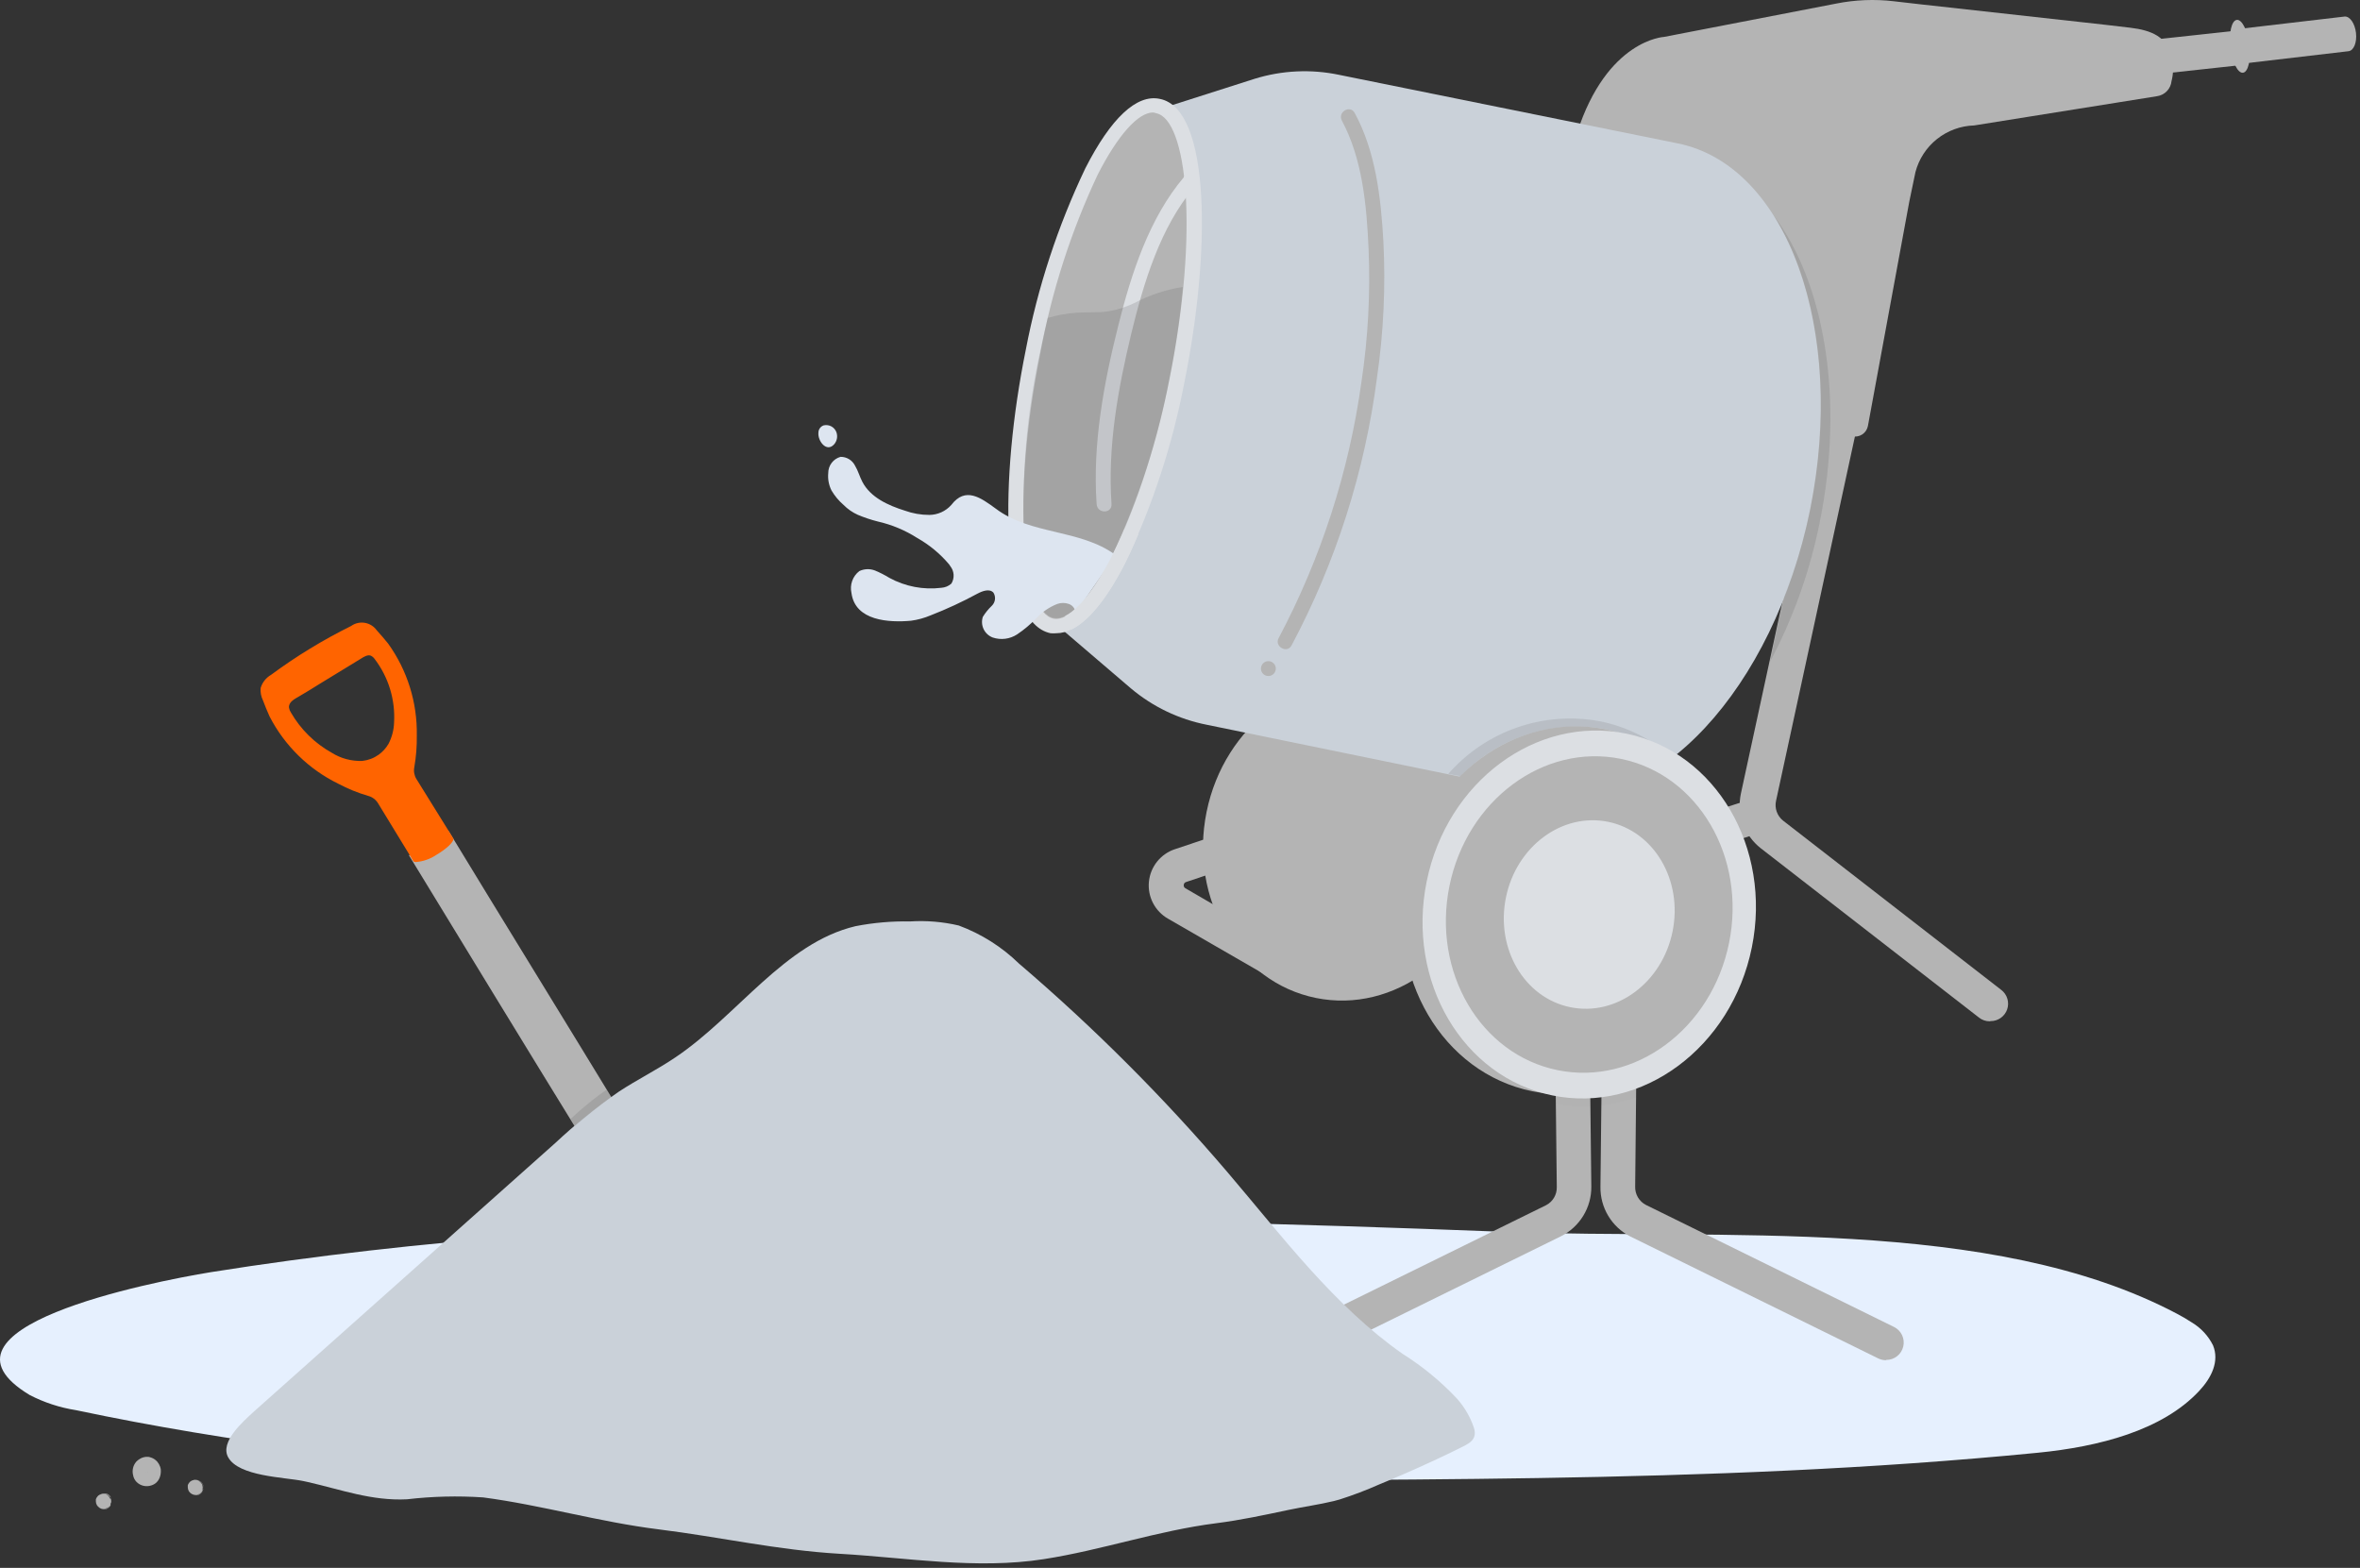
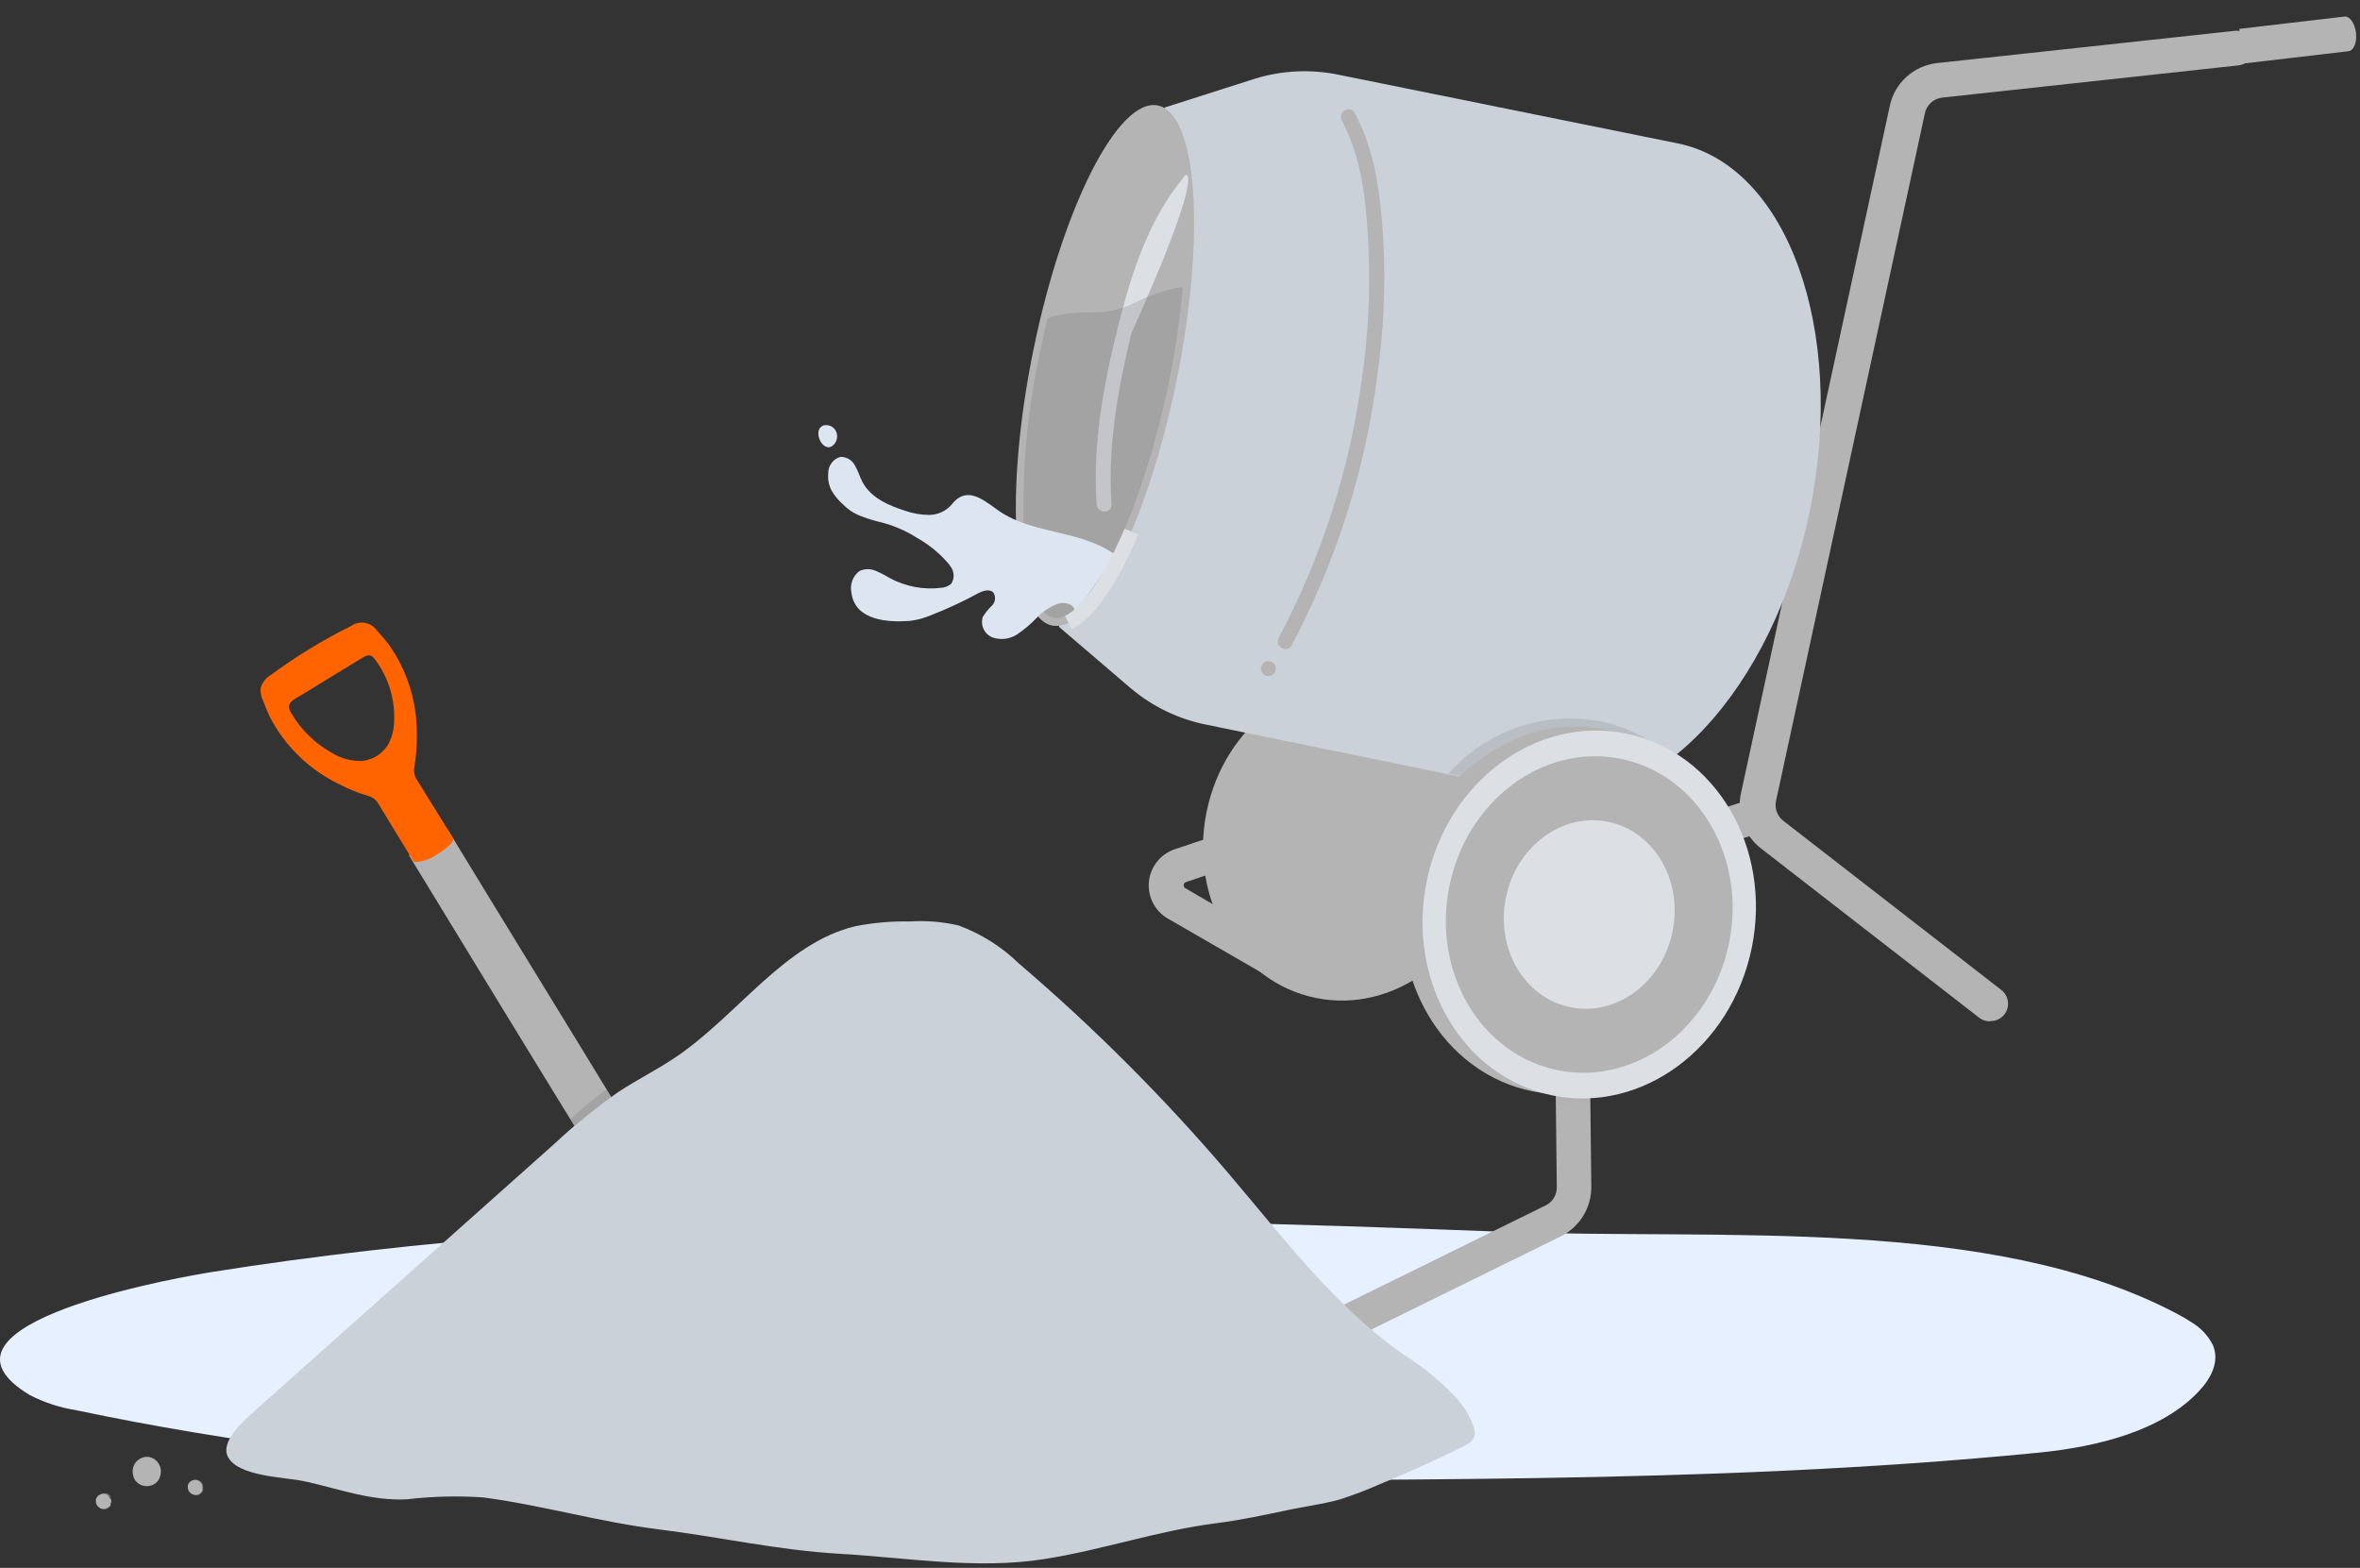
<svg xmlns="http://www.w3.org/2000/svg" width="429" height="285" viewBox="0 0 429 285" fill="none">
  <rect x="0" y="0" width="429" height="285" fill="#333333" stroke="none" />
-   <path d="M296.686 55.046C305.236 53.976 317.275 56.523 323.277 73.706C323.563 74.505 324.043 75.22 324.675 75.787C325.307 76.355 326.07 76.756 326.896 76.954L336.664 79.298C336.975 79.371 337.297 79.381 337.612 79.327C337.926 79.274 338.227 79.157 338.496 78.985C338.764 78.813 338.996 78.588 339.176 78.325C339.356 78.062 339.482 77.765 339.545 77.453L347.079 36.608L348.187 31.293C348.808 28.914 350.185 26.802 352.109 25.271C354.033 23.74 356.402 22.874 358.86 22.803L392.098 17.487C392.78 17.392 393.41 17.071 393.889 16.576C394.368 16.081 394.667 15.44 394.738 14.755C395.074 13.445 395.112 12.077 394.849 10.75C394.147 6.635 390.953 5.49 387.297 5.047C384.287 4.678 381.277 4.346 378.267 4.014L354.447 1.374C351.067 1.005 347.67 0.636 344.272 0.23C340.769 -0.183 337.223 -0.039 333.765 0.655L302.503 6.708C302.503 6.708 292.125 7.17 286.66 24.205C286.45 24.837 286.377 25.507 286.447 26.169C286.517 26.831 286.728 27.47 287.066 28.044C287.683 29.051 288.668 29.778 289.813 30.071C290.957 30.364 292.171 30.2 293.196 29.613C295.783 28.275 298.593 27.424 301.487 27.103L296.686 55.046Z" fill="#B4B4B4" />
  <path d="M398.439 240.399C397.565 239.825 396.662 239.295 395.734 238.811C361.917 220.928 312.896 225.439 273.507 223.924C195.954 220.946 114.649 219.105 38.341 231.25C27.303 233.055 -14.792 241.41 5.408 253.59C8.04 254.946 10.871 255.872 13.794 256.333C70.336 268.261 130.322 270.409 188.74 269.488C249.754 268.55 309.578 270.066 370.448 264.075C381.558 262.974 393.047 260.032 399.756 252.85C402.028 250.432 403.471 247.437 402.281 244.549C401.421 242.828 400.089 241.388 398.439 240.399Z" fill="#E6F0FE" />
-   <path d="M342.817 247.256C342.336 247.254 341.861 247.143 341.429 246.932L296.34 224.754C294.686 223.905 293.303 222.61 292.346 221.016C291.39 219.421 290.899 217.59 290.929 215.731L291.398 173.126C291.407 172.295 291.744 171.5 292.335 170.916C292.926 170.332 293.723 170.004 294.554 170.004C294.969 170.009 295.378 170.095 295.759 170.258C296.14 170.421 296.486 170.658 296.775 170.954C297.065 171.251 297.294 171.602 297.448 171.987C297.602 172.372 297.679 172.783 297.674 173.198L297.241 215.713C297.221 216.396 297.396 217.07 297.744 217.658C298.092 218.246 298.599 218.723 299.207 219.033L344.296 241.211C344.937 241.527 345.451 242.05 345.756 242.696C346.061 243.341 346.138 244.071 345.975 244.767C345.811 245.462 345.418 246.081 344.857 246.524C344.297 246.966 343.603 247.205 342.89 247.202L342.817 247.256Z" fill="#B4B4B4" />
  <path d="M237.327 247.256C236.615 247.255 235.924 247.013 235.367 246.569C234.81 246.125 234.419 245.506 234.258 244.812C234.097 244.118 234.176 243.389 234.481 242.745C234.786 242.102 235.3 241.58 235.939 241.265L281.027 219.087C281.636 218.777 282.143 218.3 282.491 217.712C282.839 217.124 283.013 216.45 282.993 215.767L282.506 173.162C282.502 172.745 282.579 172.332 282.734 171.946C282.89 171.56 283.12 171.208 283.412 170.912C283.703 170.615 284.051 170.379 284.434 170.217C284.817 170.054 285.229 169.97 285.645 169.968C286.472 169.972 287.265 170.302 287.852 170.886C288.439 171.47 288.773 172.261 288.783 173.089L289.27 215.695C289.289 217.563 288.784 219.399 287.811 220.995C286.839 222.59 285.438 223.88 283.769 224.717L238.68 246.895C238.261 247.114 237.799 247.238 237.327 247.256Z" fill="#B4B4B4" />
  <path d="M270.692 158.04C273.903 142.248 265.009 127.106 250.826 124.219C236.644 121.332 222.544 131.793 219.333 147.585C216.121 163.377 225.015 178.519 239.198 181.406C253.38 184.293 267.481 173.832 270.692 158.04Z" fill="#B4B4B4" />
  <path d="M234.514 178.323C232.823 178.318 231.163 177.87 229.698 177.023L212.312 166.99C211.146 166.323 210.199 165.332 209.584 164.137C208.97 162.942 208.715 161.595 208.851 160.258C208.986 158.921 209.506 157.652 210.348 156.605C211.19 155.558 212.317 154.778 213.593 154.358L270.603 135.266C271.003 135.099 271.433 135.017 271.866 135.024C272.3 135.031 272.727 135.127 273.122 135.306C273.516 135.485 273.87 135.744 274.16 136.066C274.45 136.388 274.671 136.766 274.809 137.177C274.947 137.588 274.998 138.024 274.961 138.456C274.923 138.887 274.797 139.307 274.59 139.688C274.384 140.069 274.101 140.404 273.759 140.67C273.417 140.937 273.025 141.131 272.605 141.239L215.613 160.331C215.492 160.363 215.384 160.432 215.306 160.53C215.228 160.627 215.184 160.748 215.18 160.873C215.163 160.992 215.183 161.113 215.238 161.219C215.293 161.326 215.38 161.413 215.486 161.468L232.873 171.574C233.263 171.805 233.697 171.951 234.148 172.004C234.598 172.057 235.055 172.015 235.488 171.88L318.578 145.191C318.976 145.047 319.4 144.984 319.824 145.007C320.247 145.03 320.662 145.139 321.043 145.326C321.423 145.513 321.762 145.775 322.04 146.096C322.317 146.417 322.527 146.791 322.657 147.195C322.786 147.599 322.834 148.025 322.795 148.447C322.757 148.87 322.633 149.28 322.433 149.654C322.232 150.028 321.958 150.358 321.627 150.623C321.297 150.889 320.916 151.085 320.507 151.2L237.4 177.817C236.47 178.138 235.496 178.308 234.514 178.323Z" fill="#B4B4B4" />
  <path d="M270.765 167.135C270.209 167.139 269.662 166.995 269.178 166.72L242.125 150.984C241.719 150.803 241.356 150.539 241.059 150.208C240.763 149.877 240.539 149.488 240.403 149.064C240.268 148.641 240.223 148.194 240.271 147.752C240.32 147.311 240.461 146.884 240.686 146.501C240.911 146.118 241.214 145.786 241.576 145.528C241.937 145.27 242.349 145.091 242.785 145.003C243.22 144.915 243.669 144.92 244.102 145.018C244.536 145.116 244.944 145.304 245.299 145.57L272.353 161.288C272.95 161.638 273.416 162.175 273.678 162.816C273.94 163.457 273.985 164.167 273.804 164.836C273.624 165.505 273.229 166.095 272.68 166.517C272.13 166.939 271.458 167.169 270.765 167.171V167.135Z" fill="#B4B4B4" />
  <path d="M361.683 185.649C360.982 185.654 360.301 185.418 359.753 184.982L320.074 154.196C318.596 153.04 317.473 151.491 316.835 149.726C316.197 147.961 316.07 146.051 316.467 144.217L343.521 19.27C343.946 17.24 344.998 15.394 346.529 13.995C348.06 12.596 349.992 11.714 352.052 11.475L406.194 5.61C406.606 5.565 407.023 5.601 407.421 5.718C407.819 5.834 408.191 6.027 408.514 6.287C408.837 6.547 409.106 6.868 409.305 7.231C409.504 7.595 409.63 7.994 409.675 8.407C409.72 8.819 409.684 9.236 409.567 9.634C409.451 10.033 409.258 10.404 408.998 10.727C408.739 11.051 408.418 11.32 408.055 11.519C407.691 11.719 407.292 11.845 406.88 11.889L352.953 17.754C352.213 17.855 351.521 18.183 350.975 18.694C350.429 19.205 350.055 19.873 349.905 20.605L322.852 145.552C322.703 146.212 322.743 146.9 322.966 147.538C323.189 148.176 323.587 148.738 324.114 149.161L363.793 179.947C364.318 180.349 364.703 180.905 364.895 181.538C365.087 182.171 365.076 182.848 364.863 183.474C364.65 184.1 364.245 184.643 363.707 185.027C363.169 185.411 362.524 185.616 361.863 185.613L361.683 185.649Z" fill="#B4B4B4" />
  <path d="M305.015 26.073L243.423 13.604C238.323 12.534 233.034 12.783 228.057 14.326L211.717 19.541L192.509 113.955L205.567 125.125C209.535 128.47 214.289 130.75 219.382 131.748L280.973 144.379C300.812 148.422 322.455 125.251 329.038 92.607C335.621 59.963 324.908 30.116 305.015 26.073Z" fill="#CAD1D9" />
  <path d="M243.874 21.832C247.679 28.852 248.437 37.424 248.78 45.291C249.122 53.363 248.687 61.448 247.481 69.436C245.225 85.71 240.134 101.461 232.439 115.976C231.592 117.491 233.936 118.863 234.766 117.347C242.841 102.177 248.108 85.67 250.313 68.624C251.508 60.405 251.895 52.088 251.467 43.794C251.016 35.926 250.078 27.553 246.255 20.533C245.425 18.999 243.098 20.371 243.928 21.905L243.874 21.832Z" fill="#B4B4B4" />
  <path d="M213.901 69.092C219.209 42.987 217.673 20.637 210.47 19.17C203.266 17.704 193.123 37.677 187.815 63.782C182.507 89.887 184.043 112.238 191.247 113.704C198.45 115.171 208.593 95.197 213.901 69.092Z" fill="#B4B4B4" />
-   <path d="M215.234 32.173C208.885 39.662 205.639 49.767 203.294 59.133C200.625 69.725 198.587 80.787 199.344 91.615C199.453 93.419 202.158 93.419 202.05 91.615C201.328 81.13 203.222 70.718 205.657 60.576C207.893 51.427 210.887 41.34 217.091 34.032C218.228 32.714 216.316 30.783 215.18 32.119L215.234 32.173Z" fill="#DCDFE3" />
+   <path d="M215.234 32.173C208.885 39.662 205.639 49.767 203.294 59.133C200.625 69.725 198.587 80.787 199.344 91.615C199.453 93.419 202.158 93.419 202.05 91.615C201.328 81.13 203.222 70.718 205.657 60.576C218.228 32.714 216.316 30.783 215.18 32.119L215.234 32.173Z" fill="#DCDFE3" />
  <path d="M74.34 155.477C82.726 169.246 97.335 193.174 105.632 206.636L112.846 202.251C104.622 188.735 89.904 164.825 81.554 151.074" fill="#B4B4B4" />
  <path d="M75.692 141.6C75.299 140.958 75.164 140.191 75.314 139.453C75.645 137.552 75.796 135.625 75.765 133.696C75.874 127.71 74.046 121.848 70.552 116.986C69.903 116.156 69.182 115.362 68.478 114.568C67.964 113.848 67.185 113.362 66.312 113.216C65.44 113.071 64.545 113.278 63.825 113.792C58.721 116.316 53.851 119.287 49.27 122.671C48.354 123.197 47.676 124.057 47.377 125.071C47.311 125.834 47.454 126.602 47.791 127.29C48.17 128.265 48.549 129.257 49 130.232C51.742 135.549 56.125 139.84 61.498 142.466C63.222 143.383 65.035 144.12 66.909 144.668C67.661 144.862 68.307 145.341 68.713 146.003L75.133 156.524C75.133 156.632 75.53 156.704 75.53 156.704C76.893 156.612 78.207 156.157 79.336 155.387C81.139 154.322 82.474 153.077 82.438 152.464L75.692 141.6ZM71.635 131.332C71.593 132.685 71.248 134.011 70.624 135.212C70.171 135.994 69.556 136.671 68.821 137.197C67.947 137.818 66.929 138.203 65.863 138.316C63.905 138.392 61.969 137.876 60.308 136.836C57.214 135.112 54.646 132.58 52.877 129.51C52.704 129.248 52.587 128.953 52.535 128.644C52.427 127.579 53.617 127.038 54.338 126.605C55.637 125.865 56.899 125.053 58.162 124.277L65.611 119.729C66.098 119.422 66.819 118.953 67.414 119.188C67.69 119.325 67.925 119.53 68.1 119.783C70.62 123.086 71.874 127.184 71.635 131.332Z" fill="#FF6400" />
  <path d="M35.254 271.678L34.929 271.533L34.658 271.317L34.442 271.046L34.298 270.721V270.361V270L34.442 269.675L34.658 269.404L34.929 269.206L35.254 269.061H35.614H35.975L36.282 269.206L36.57 269.422L36.786 269.711L36.931 270.036V270.397V270.758L36.786 271.082L36.57 271.353L36.282 271.57L35.957 271.714H35.596C35.778 271.733 35.96 271.695 36.119 271.606C36.287 271.55 36.437 271.451 36.552 271.317C36.684 271.2 36.784 271.051 36.841 270.884C36.915 270.719 36.952 270.541 36.949 270.361V270C36.885 269.776 36.767 269.572 36.606 269.404L36.336 269.206C36.13 269.078 35.893 269.009 35.65 269.007C35.519 268.989 35.385 268.989 35.254 269.007L34.911 269.151C34.7 269.272 34.526 269.446 34.406 269.657C34.276 269.868 34.207 270.112 34.207 270.361V270.721C34.273 270.959 34.397 271.176 34.568 271.353L34.712 271.461L34.857 271.57C35.077 271.696 35.325 271.764 35.578 271.768H35.957C36.08 271.743 36.196 271.694 36.3 271.624C36.51 271.504 36.684 271.329 36.804 271.118C36.811 271.064 36.811 271.01 36.804 270.956V270.794C36.868 270.551 36.868 270.296 36.804 270.054C36.775 269.927 36.727 269.805 36.66 269.693L36.444 269.422L36.155 269.188C36.047 269.114 35.924 269.065 35.794 269.043C35.618 268.989 35.43 268.989 35.254 269.043C35.072 269.044 34.896 269.101 34.748 269.206C34.594 269.285 34.464 269.403 34.37 269.548C34.257 269.678 34.176 269.833 34.135 270V270.361C34.14 270.6 34.202 270.835 34.316 271.046L34.532 271.317C34.727 271.513 34.98 271.64 35.254 271.678Z" fill="#B4B4B4" />
  <path d="M26.515 267.526H26.732L26.407 267.4C26.526 267.438 26.637 267.499 26.732 267.58L26.461 267.382C26.552 267.439 26.631 267.512 26.696 267.598L26.48 267.328C26.547 267.409 26.601 267.501 26.642 267.598L26.515 267.273C26.524 267.376 26.524 267.478 26.515 267.58V267.219C26.534 267.357 26.534 267.497 26.515 267.634V267.273C26.499 267.436 26.456 267.594 26.389 267.743L26.534 267.418C26.493 267.515 26.438 267.607 26.371 267.688L26.588 267.418C26.537 267.492 26.477 267.559 26.407 267.616L26.678 267.4L26.515 267.49L26.84 267.364C26.714 267.419 26.58 267.455 26.443 267.472H26.804C26.678 267.49 26.551 267.49 26.425 267.472H26.786H26.497L26.966 267.526C26.872 267.489 26.786 267.434 26.714 267.364L26.966 267.526L26.768 267.328L26.984 267.616L26.84 267.382L26.984 267.688C26.93 267.575 26.893 267.453 26.876 267.328V267.688C26.858 267.527 26.858 267.363 26.876 267.201V267.562C26.895 267.445 26.926 267.331 26.966 267.219L26.84 267.544C26.871 267.461 26.914 267.382 26.966 267.31L26.75 267.58L26.966 267.526L26.696 267.743C26.776 267.659 26.867 267.586 26.966 267.526L26.642 267.652L26.966 267.526H26.606H26.84C27.021 267.533 27.202 267.501 27.37 267.432C27.538 267.364 27.689 267.26 27.814 267.129C27.937 267.003 28.034 266.853 28.099 266.689C28.164 266.525 28.196 266.349 28.193 266.173C28.195 265.817 28.06 265.474 27.814 265.216L27.526 265.018C27.321 264.887 27.083 264.818 26.84 264.819C26.324 264.797 25.813 264.935 25.379 265.216C25.168 265.341 24.974 265.492 24.802 265.667C24.508 265.996 24.298 266.391 24.191 266.818C24.084 267.246 24.084 267.693 24.189 268.122C24.267 268.606 24.494 269.053 24.838 269.403C25.19 269.749 25.632 269.989 26.114 270.094C26.596 270.199 27.098 270.166 27.562 269.998C27.883 269.895 28.179 269.722 28.427 269.493C28.607 269.325 28.759 269.13 28.878 268.916C29.114 268.471 29.237 267.975 29.239 267.472C29.262 267.183 29.218 266.893 29.113 266.624C28.996 266.288 28.819 265.976 28.59 265.704C28.417 265.507 28.216 265.337 27.994 265.198L27.76 265.072C27.581 264.987 27.393 264.921 27.201 264.873C27.029 264.828 26.849 264.828 26.678 264.873C26.497 264.872 26.32 264.929 26.173 265.036C25.864 265.213 25.637 265.505 25.542 265.848C25.453 266.196 25.505 266.566 25.686 266.876C25.771 267.037 25.889 267.177 26.032 267.289C26.175 267.401 26.34 267.482 26.515 267.526Z" fill="#B4B4B4" />
  <path d="M18.618 274.081L18.293 273.954L18.023 273.756L17.806 273.485L17.662 273.16V272.799V272.438L17.788 272.114L18.005 271.843L18.275 271.626L18.6 271.5H18.961H19.321L19.646 271.626L19.916 271.843L20.115 272.114L20.133 272.601V272.962V273.323L20.007 273.647L19.808 273.918L19.538 274.135L19.231 274.261H18.87C19.053 274.264 19.233 274.221 19.393 274.135C19.556 274.078 19.704 273.986 19.826 273.864C19.948 273.742 20.041 273.594 20.097 273.431C20.183 273.27 20.227 273.09 20.223 272.908V272.547C20.167 272.32 20.048 272.114 19.88 271.951L19.61 271.735C19.401 271.615 19.165 271.552 18.924 271.554C18.794 271.528 18.659 271.528 18.528 271.554C18.406 271.583 18.291 271.632 18.185 271.699C17.98 271.82 17.812 271.994 17.698 272.204C17.572 272.417 17.503 272.66 17.5 272.908V273.268C17.554 273.51 17.68 273.73 17.86 273.9C17.9 273.946 17.95 273.983 18.005 274.008L18.149 274.135C18.361 274.262 18.604 274.331 18.852 274.333H19.231C19.359 274.298 19.481 274.243 19.592 274.171C19.798 274.046 19.972 273.872 20.097 273.665V273.503V273.341C20.16 273.092 20.16 272.831 20.097 272.583C20.065 272.459 20.01 272.343 19.934 272.24L19.736 271.951C19.659 271.864 19.567 271.791 19.466 271.735C19.354 271.662 19.233 271.608 19.105 271.572C18.927 271.527 18.741 271.527 18.564 271.572C18.384 271.582 18.21 271.638 18.059 271.735C17.905 271.814 17.774 271.932 17.68 272.077C17.561 272.213 17.475 272.373 17.427 272.547V272.908C17.426 273.148 17.488 273.385 17.608 273.593L17.824 273.864C18.061 274.014 18.338 274.089 18.618 274.081Z" fill="#B4B4B4" />
  <g opacity="0.5">
    <g opacity="0.5">
      <g opacity="0.16">
        <path opacity="0.16" d="M318.763 173.659C322.457 155.493 312.221 138.075 295.901 134.752C279.581 131.43 263.357 143.463 259.663 161.628C255.969 179.793 266.205 197.212 282.525 200.534C298.845 203.856 315.069 191.824 318.763 173.659Z" fill="black" />
      </g>
    </g>
  </g>
  <g opacity="0.5">
    <g opacity="0.5">
      <g opacity="0.16">
        <path opacity="0.16" d="M318.763 173.659C322.457 155.493 312.221 138.075 295.901 134.752C279.581 131.43 263.357 143.463 259.663 161.628C255.969 179.793 266.205 197.212 282.525 200.534C298.845 203.856 315.069 191.824 318.763 173.659Z" fill="black" />
      </g>
    </g>
  </g>
-   <path d="M192.004 115.109C191.662 115.136 191.318 115.136 190.976 115.109C181.633 113.197 181.687 87.139 186.467 63.59C188.649 52.176 192.286 41.09 197.288 30.602C201.941 21.471 206.613 17.087 210.815 17.971C220.139 19.775 220.085 45.923 215.306 69.472C213.124 80.886 209.487 91.972 204.484 102.46C200.21 110.742 195.936 115.109 192.004 115.109ZM209.607 20.443C206.883 20.443 203.186 24.593 199.543 31.739C194.694 42.045 191.19 52.931 189.118 64.131C183.707 91.199 185.962 111.32 191.499 112.457C194.258 112.998 198.208 108.848 202.068 101.196C206.934 90.923 210.462 80.067 212.564 68.895C218.065 41.827 215.721 21.706 210.184 20.587C209.998 20.514 209.804 20.466 209.607 20.443Z" fill="#DCDFE3" />
  <path d="M243.514 272.574C245.967 271.794 248.375 270.878 250.728 269.831C253.998 268.496 257.239 267.082 260.449 265.59C262.054 264.851 263.641 264.093 265.228 263.299C266.815 262.505 268.637 261.837 267.934 259.563C267.282 257.605 266.239 255.8 264.868 254.258C261.93 251.126 258.602 248.385 254.966 246.101C242.63 237.476 233.125 224.808 223.115 213.06C211.503 199.455 198.839 186.784 185.241 175.165C182.11 172.113 178.374 169.753 174.275 168.235C171.381 167.556 168.404 167.307 165.437 167.495C162.104 167.431 158.772 167.721 155.5 168.362C142.64 171.411 134.056 184.602 122.837 192.163C119.465 194.455 115.822 196.242 112.431 198.479C108.389 201.29 104.555 204.39 100.96 207.755C82.684 224.032 64.384 240.339 46.06 256.676C44.256 258.354 39.91 262.09 41.479 264.905C43.409 268.406 51.723 268.514 55.114 269.218L55.944 269.398C61.985 270.769 67.576 272.863 73.979 272.538C78.576 272.001 83.213 271.886 87.83 272.195C98.489 273.603 108.968 276.67 119.753 278.006C130.809 279.377 141.396 281.795 152.65 282.445C164.932 283.149 177.485 285.332 189.731 283.419C200.318 281.777 210.418 278.24 221.095 276.887C225.514 276.327 229.879 275.389 234.225 274.469C236.967 273.891 239.744 273.512 242.449 272.863L243.514 272.574Z" fill="#CAD1D9" />
  <path d="M230.564 122.887C230.923 122.887 231.267 122.744 231.521 122.491C231.774 122.237 231.917 121.893 231.917 121.534C231.917 121.175 231.774 120.83 231.521 120.577C231.267 120.323 230.923 120.18 230.564 120.18C230.205 120.18 229.861 120.323 229.608 120.577C229.354 120.83 229.211 121.175 229.211 121.534C229.211 121.893 229.354 122.237 229.608 122.491C229.861 122.744 230.205 122.887 230.564 122.887Z" fill="#B4B4B4" />
  <g opacity="0.2">
    <path d="M215.017 52.167C212.002 52.63 209.083 53.587 206.378 55C204.803 55.782 203.119 56.324 201.383 56.606C199.579 56.859 197.595 56.714 195.719 56.841C193.934 56.967 192.169 57.288 190.453 57.797C189.966 59.854 189.479 61.93 189.046 64.041C186.634 75.148 185.664 86.52 186.161 97.876C186.738 106.394 188.74 111.807 191.571 112.312C197.09 113.431 207.136 95.819 212.637 68.751C213.723 63.269 214.518 57.733 215.017 52.167Z" fill="#5F5F5F" />
  </g>
  <path d="M202.771 100.872C196.296 96.144 187.405 97.263 181.038 92.481C178.297 90.478 175.501 88.402 172.922 91.795C172.42 92.357 171.806 92.808 171.12 93.118C170.433 93.429 169.69 93.593 168.936 93.6C167.418 93.603 165.91 93.34 164.482 92.824C161.434 91.867 158.241 90.424 156.762 87.59C156.257 86.634 155.987 85.569 155.428 84.649C155.184 84.161 154.808 83.751 154.342 83.467C153.876 83.183 153.34 83.036 152.795 83.043C152.148 83.222 151.579 83.608 151.175 84.143C150.771 84.678 150.554 85.332 150.558 86.002C150.455 87.09 150.661 88.185 151.153 89.16C151.733 90.146 152.47 91.03 153.336 91.777C154.082 92.535 154.962 93.147 155.933 93.582C157.103 94.076 158.308 94.48 159.54 94.79C162.101 95.37 164.542 96.389 166.754 97.804C168.947 99.041 170.902 100.661 172.526 102.586L172.742 102.911C173.098 103.355 173.309 103.899 173.344 104.468C173.38 105.036 173.239 105.602 172.94 106.087C172.44 106.533 171.805 106.8 171.137 106.845C167.869 107.254 164.556 106.622 161.668 105.04C160.832 104.528 159.958 104.081 159.053 103.705C158.596 103.528 158.107 103.447 157.617 103.465C157.127 103.484 156.646 103.602 156.203 103.813C155.612 104.27 155.163 104.886 154.911 105.59C154.658 106.293 154.613 107.054 154.778 107.783C155.446 112.872 161.596 113.197 165.6 112.836C166.841 112.668 168.054 112.334 169.207 111.843C172.113 110.713 174.944 109.399 177.684 107.91C178.603 107.422 179.884 106.953 180.587 107.729C180.818 108.1 180.915 108.538 180.863 108.971C180.81 109.404 180.611 109.807 180.299 110.111C179.668 110.712 179.116 111.391 178.658 112.132C178.418 112.87 178.471 113.672 178.807 114.371C179.143 115.07 179.735 115.613 180.461 115.886C181.192 116.13 181.969 116.207 182.734 116.11C183.499 116.013 184.232 115.745 184.88 115.326C186.156 114.471 187.336 113.479 188.397 112.367C189.452 111.236 190.746 110.355 192.184 109.786C192.867 109.544 193.612 109.544 194.294 109.786C194.635 109.905 194.932 110.123 195.148 110.413C195.363 110.702 195.487 111.05 195.503 111.41" fill="#DDE5F0" />
  <path d="M149.729 77.322C149.453 77.416 149.212 77.593 149.041 77.829C148.87 78.065 148.776 78.348 148.773 78.64C148.61 80.138 150.27 82.357 151.658 80.733C151.901 80.442 152.065 80.093 152.134 79.72C152.204 79.347 152.176 78.963 152.055 78.604C151.894 78.14 151.567 77.753 151.138 77.516C150.708 77.279 150.206 77.21 149.729 77.322Z" fill="#DDE5F0" />
  <path d="M194.817 114.406L193.609 111.97C196.855 110.364 200.823 104.571 204.43 96.108L206.919 97.154C204.196 103.669 199.777 111.934 194.817 114.406Z" fill="#DCDFE3" />
  <g opacity="0.2">
    <path opacity="0.8" d="M265.517 141.113C268.871 137.603 273.047 134.985 277.666 133.495C282.286 132.005 287.203 131.689 291.975 132.577C296.223 133.446 300.207 135.301 303.608 137.991L303.969 137.702C300.245 134.349 295.683 132.067 290.767 131.098C285.745 130.171 280.569 130.567 275.747 132.247C270.925 133.927 266.622 136.833 263.262 140.68L265.517 141.113Z" fill="#5F5F5F" />
  </g>
-   <path opacity="0.2" d="M324.277 108.649L321.752 120.306C325.964 112.367 329.002 103.857 330.77 95.043C335.333 72.594 331.671 51.499 322.455 39.21C330.391 51.734 333.276 71.548 329.074 92.571C327.95 98.061 326.345 103.441 324.277 108.649Z" fill="#5F5F5F" />
  <path opacity="0.2" d="M104.477 204.687C106.624 202.883 108.806 201.078 111.096 199.418L110.285 198.064L108.968 199.003C107.131 200.376 105.373 201.852 103.702 203.424L104.477 204.687Z" fill="#5F5F5F" />
  <path d="M314.769 171.487C318.463 153.322 308.227 135.903 291.907 132.581C275.587 129.258 259.363 141.291 255.669 159.456C251.976 177.621 262.211 195.04 278.531 198.362C294.851 201.684 311.076 189.652 314.769 171.487Z" fill="#B4B4B4" />
  <path d="M318.442 172.253C322.135 154.088 311.9 136.669 295.58 133.347C279.26 130.025 263.035 142.057 259.342 160.222C255.648 178.387 265.884 195.806 282.204 199.128C298.524 202.45 314.748 190.418 318.442 172.253Z" fill="#DCDFE3" />
  <path d="M314.306 171.411C317.484 155.785 308.681 140.802 294.645 137.944C280.609 135.087 266.655 145.438 263.477 161.064C260.3 176.69 269.103 191.673 283.139 194.531C297.175 197.388 311.129 187.037 314.306 171.411Z" fill="#B4B4B4" />
  <path d="M304.038 169.321C305.93 160.014 300.683 151.088 292.318 149.385C283.953 147.683 275.638 153.847 273.745 163.154C271.853 172.461 277.1 181.387 285.465 183.09C293.83 184.792 302.145 178.628 304.038 169.321Z" fill="#DCDFE3" />
-   <path d="M407.727 13.221C408.677 13.11 409.196 10.869 408.886 8.216C408.577 5.563 407.556 3.503 406.606 3.614C405.656 3.724 405.137 5.965 405.447 8.618C405.757 11.271 406.778 13.332 407.727 13.221Z" fill="#B4B4B4" />
  <path d="M426.178 3.011L407.06 5.249L407.8 11.547L426.917 9.309C427.873 9.201 428.468 7.703 428.27 5.971C428.072 4.238 427.134 2.903 426.178 3.011Z" fill="#B4B4B4" />
</svg>